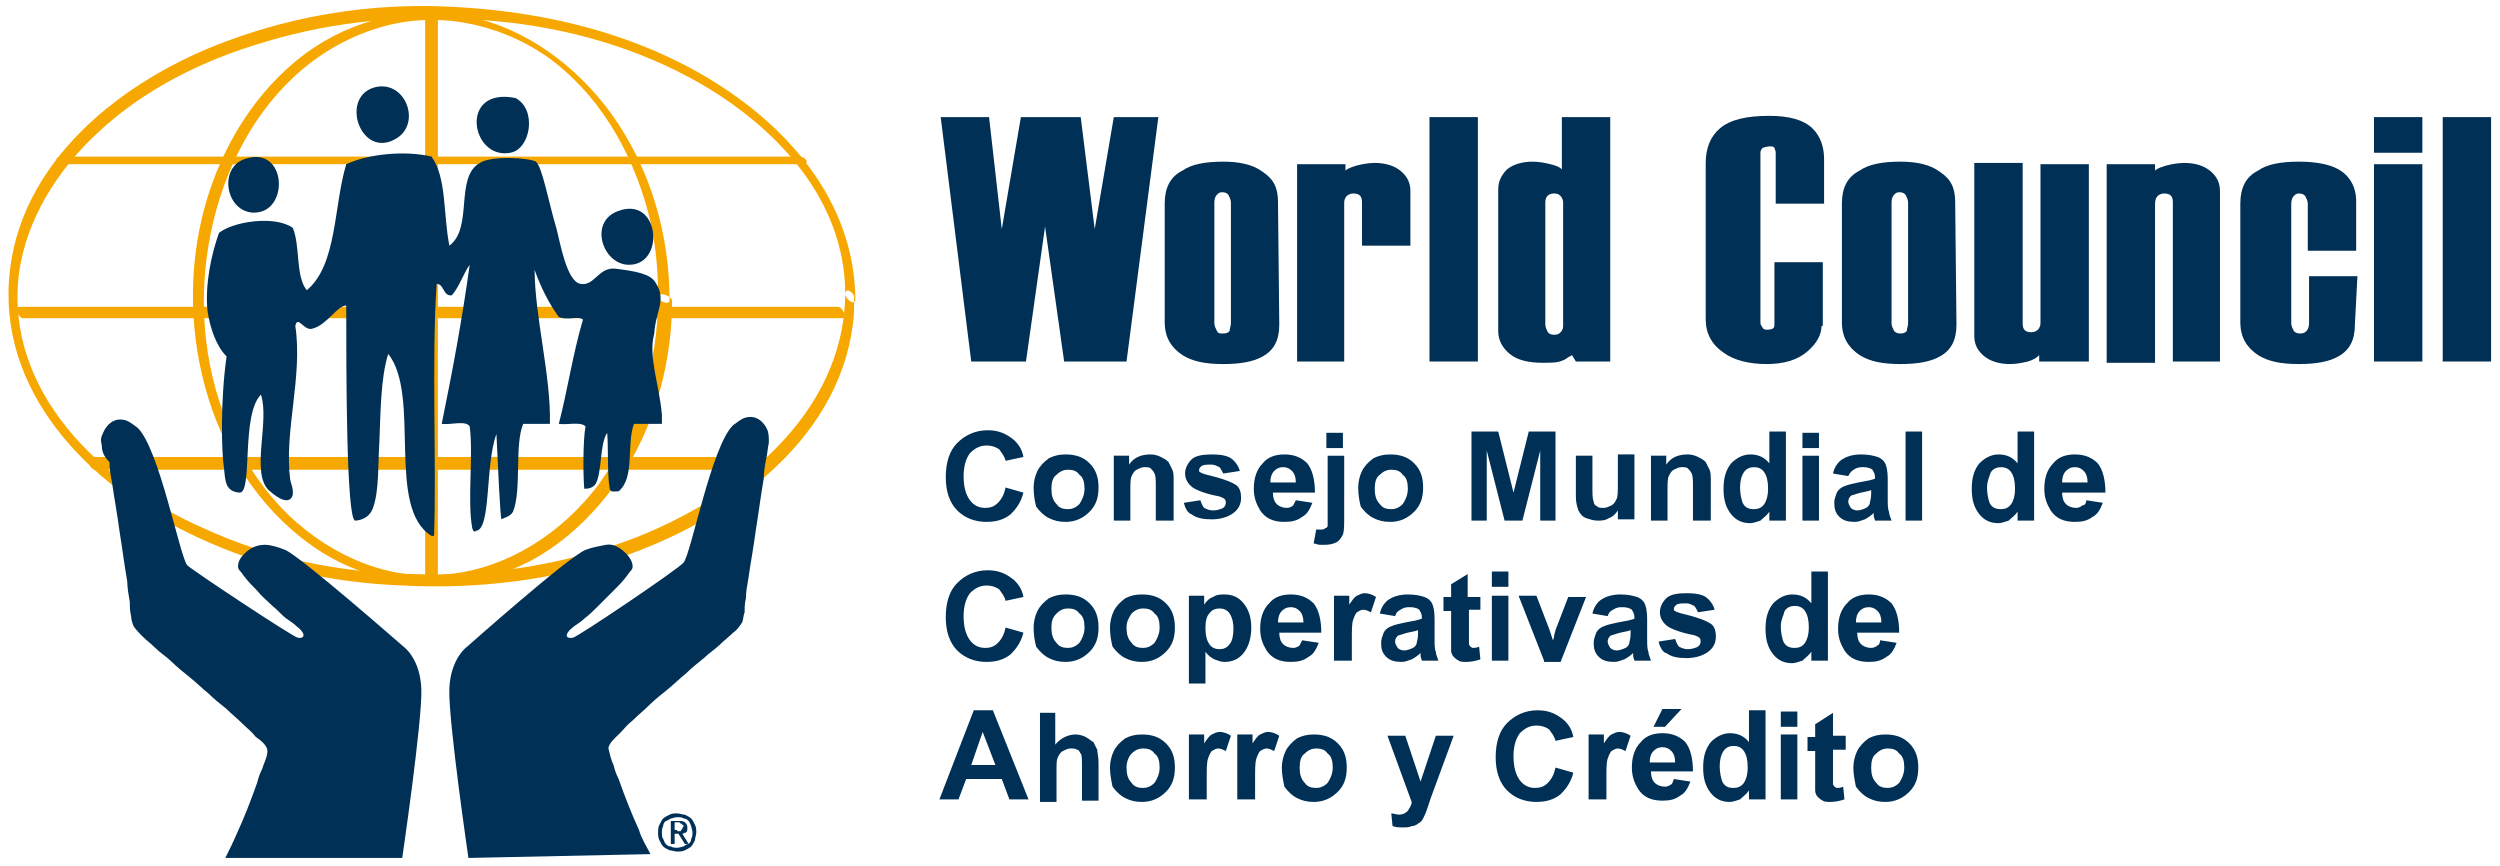
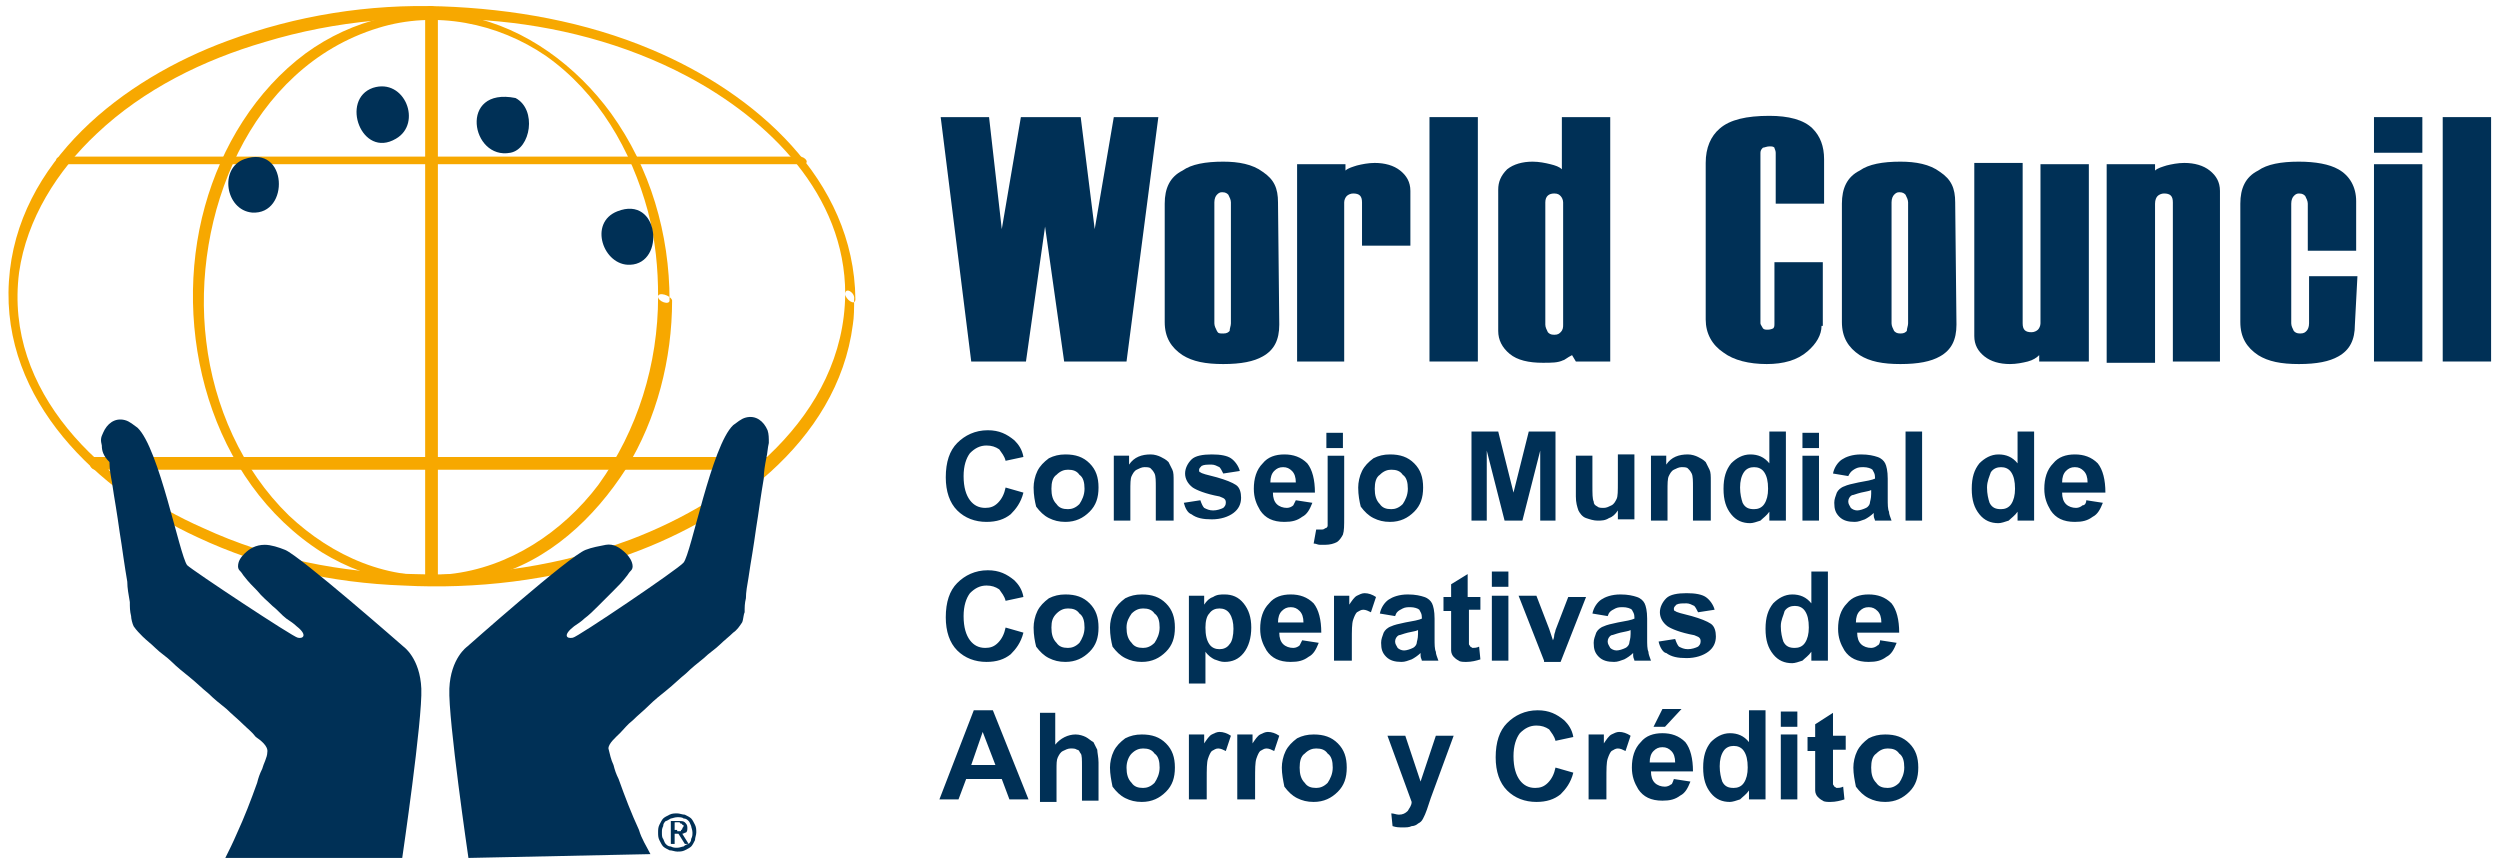
<svg xmlns="http://www.w3.org/2000/svg" version="1.0" id="Capa_1" x="0px" y="0px" viewBox="0 0 196.4 68" style="enable-background:new 0 0 196.4 68;" xml:space="preserve">
  <style type="text/css">
	.st0{fill-rule:evenodd;clip-rule:evenodd;fill:#F7A800;}
	.st1{fill-rule:evenodd;clip-rule:evenodd;fill:#003056;}
</style>
  <path class="st0" d="M66.4,23.1c-0.1,9.6-8.7,16.2-16.9,19.3c-5.4,2-11.2,2.9-17,2.7c-5.7-0.1-11.3-1.2-16.5-3.6  c-8-3.5-15.7-10.7-14.5-20.1c0.6-4.2,3-8,6.1-10.9c3.7-3.5,8.4-5.8,13.2-7.2c5.6-1.7,11.5-2.2,17.4-1.7C43.6,2,49.1,3.4,54,6  C60.4,9.4,66.4,15.3,66.4,23.1c0,0.4,0.8,1,0.8,0.4c-0.1-9.4-7.9-16.2-16-19.6c-5.2-2.2-10.9-3.2-16.5-3.4C29,0.3,23.3,1.2,17.9,3.2  C9.7,6.2,1.3,12.7,0.7,22.1c-0.6,9.4,7,16.5,14.8,20.1c5.1,2.4,10.6,3.6,16.2,3.8c5.7,0.3,11.6-0.4,17-2.2C57,41,65.8,34.8,67,25.5  c0.1-0.6,0.1-1.3,0.1-2C67.2,23,66.4,22.5,66.4,23.1z" />
  <path class="st0" d="M51.7,23.3c0,5.3-1.6,10.5-4.7,14.8c-2.8,3.7-7,6.5-11.7,7c-4.7,0.6-9.2-1.4-12.6-4.6  c-3.7-3.6-5.9-8.6-6.5-13.7c-1.2-9.8,3.4-21.5,13.5-24.6c4.5-1.4,9.4-0.4,13.2,2.2c4.1,2.9,6.7,7.4,8,12.2  C51.5,18.9,51.7,21.1,51.7,23.3c0,0.4,0.9,0.7,0.9,0.3c0-5.2-1.5-10.4-4.6-14.7c-2.7-3.7-6.7-6.7-11.2-7.6S27.7,1.5,24,4.2  c-3.9,2.9-6.6,7.3-7.9,12c-2.7,9.7,0.4,21.6,9.2,27.2c3.9,2.4,8.7,3.2,13.2,1.9c4.6-1.2,8.2-4.6,10.7-8.5c2.4-3.9,3.6-8.6,3.6-13.2  C52.7,23.2,51.7,22.9,51.7,23.3z" />
  <path class="st0" d="M33.4,0.8c0,3.7,0,7.5,0,11.3c0,7,0,14.1,0,21.2c0,4.1,0,8.1,0,12.1l0,0c0,0.5,1,0.7,1,0.1c0-3.7,0-7.5,0-11.3  c0-7,0-14.1,0-21.2c0-4.1,0-8.1,0-12.1l0,0C34.4,0.4,33.4,0.3,33.4,0.8z" />
  <path class="st0" d="M5,12.9c3.1,0,6.2,0,9.4,0c6.8,0,13.6,0,20.4,0c6.7,0,13.3,0,20,0c2.7,0,5.5,0,8.2,0c0.7,0,0.3-0.6-0.2-0.6  c-3.1,0-6.2,0-9.4,0c-6.8,0-13.6,0-20.4,0c-6.7,0-13.3,0-20,0c-2.7,0-5.5,0-8.2,0C4.1,12.4,4.5,12.9,5,12.9z" />
  <path class="st0" d="M7.5,36.9c3.4,0,6.7,0,10,0c7,0,14,0,21,0c6.1,0,12.1,0,18.1,0h3.8c0.6,0,0.4-1-0.1-1c-3.4,0-6.7,0-10,0  c-7,0-14,0-21,0c-6.1,0-12.1,0-18.1,0c-1.2,0-2.6,0-3.8,0C6.8,36,7,36.9,7.5,36.9z" />
-   <path class="st0" d="M1.8,25c2.9,0,5.7,0,8.5,0c6.5,0,13,0,19.5,0c7.1,0,14.2,0,21.3,0c4.6,0,9.2,0,13.8,0h1.3c0.4,0,0-0.9-0.4-0.9  c-2.9,0-5.7,0-8.5,0c-6.5,0-13,0-19.5,0c-7.1,0-14.2,0-21.3,0c-4.6,0-9.2,0-13.8,0H1.5C1,24.1,1.5,25,1.8,25z" />
  <path class="st1" d="M17.7,67.4c0.3-0.6,0.6-1.2,0.9-1.9c0.6-1.3,1.1-2.6,1.6-4c0.1-0.4,0.2-0.7,0.4-1.1c0.1-0.4,0.4-0.9,0.4-1.3  c0.1-0.5-0.6-1-0.9-1.2c-0.3-0.4-0.7-0.7-1-1c-0.4-0.4-0.9-0.8-1.3-1.2c-0.5-0.4-1-0.8-1.4-1.2c-0.5-0.4-1-0.9-1.5-1.3  c-0.5-0.4-1-0.8-1.4-1.2c-0.4-0.4-0.9-0.7-1.3-1.1c-0.3-0.3-0.7-0.6-1-0.9c-0.2-0.2-0.5-0.5-0.7-0.8c-0.1-0.2-0.2-0.6-0.2-0.8  c-0.1-0.4-0.1-0.7-0.1-1.1c-0.1-0.6-0.2-1.1-0.2-1.6c-0.1-0.6-0.2-1.2-0.3-1.9c-0.1-0.7-0.2-1.4-0.3-2c-0.1-0.7-0.2-1.4-0.3-2  s-0.2-1.2-0.3-1.9c-0.1-0.5-0.2-1.1-0.2-1.6C8.1,35.8,8,35.4,8,35c-0.1-0.4-0.1-0.6,0.1-1c0.3-0.7,0.9-1.2,1.7-1  c0.4,0.1,0.7,0.4,1,0.6c1.7,1.6,3.3,10,3.9,10.8c0.4,0.4,8.4,5.7,8.7,5.7c0.4,0.1,0.8-0.2-0.1-0.9c-0.2-0.2-0.5-0.4-0.8-0.6  c-0.4-0.3-0.7-0.7-1.1-1c-0.4-0.4-0.8-0.7-1.2-1.2c-0.3-0.3-0.7-0.7-1-1.1c-0.1-0.1-0.2-0.3-0.3-0.4c-0.1-0.1-0.2-0.2-0.2-0.4  c0-0.4,0.2-0.7,0.5-1c0.4-0.4,0.9-0.7,1.6-0.7c0.5,0,1.1,0.2,1.6,0.4c1.2,0.5,9.3,7.6,9.3,7.6s1.3,0.9,1.4,3.3  c0.1,2.4-1.5,13.3-1.5,13.3L17.7,67.4z" />
  <path class="st1" d="M36.8,67.4c0,0-1.6-10.9-1.5-13.3c0.1-2.4,1.4-3.3,1.4-3.3s8-7.1,9.3-7.6c0.5-0.2,1.1-0.3,1.6-0.4  c0.6-0.1,1.1,0.2,1.6,0.7c0.2,0.2,0.5,0.6,0.5,1c0,0.2-0.1,0.3-0.2,0.4s-0.2,0.3-0.3,0.4c-0.3,0.4-0.6,0.7-1,1.1  c-0.4,0.4-0.7,0.7-1.2,1.2c-0.4,0.4-0.7,0.7-1.1,1c-0.2,0.2-0.5,0.4-0.8,0.6c-0.9,0.7-0.6,1-0.1,0.9c0.3,0,8.3-5.4,8.7-5.9  c0.6-0.7,2.2-9.2,3.9-10.8c0.3-0.2,0.6-0.5,1-0.6c0.8-0.2,1.4,0.3,1.7,1c0.1,0.3,0.1,0.6,0.1,1c-0.1,0.4-0.1,0.8-0.2,1.2  c-0.1,0.5-0.2,1.1-0.2,1.6c-0.1,0.6-0.2,1.2-0.3,1.9c-0.1,0.7-0.2,1.4-0.3,2c-0.1,0.7-0.2,1.4-0.3,2c-0.1,0.6-0.2,1.2-0.3,1.9  c-0.1,0.6-0.2,1.1-0.2,1.6c-0.1,0.4-0.1,0.7-0.1,1.1c-0.1,0.2-0.1,0.6-0.2,0.8c-0.2,0.3-0.4,0.6-0.7,0.8c-0.3,0.3-0.7,0.6-1,0.9  c-0.4,0.4-0.9,0.7-1.3,1.1c-0.5,0.4-1,0.8-1.4,1.2c-0.5,0.4-1,0.9-1.5,1.3s-1,0.8-1.4,1.2c-0.4,0.4-0.9,0.8-1.3,1.2  c-0.4,0.3-0.7,0.7-1,1c-0.3,0.3-0.9,0.8-0.9,1.2c0.1,0.4,0.2,0.9,0.4,1.3c0.1,0.4,0.2,0.7,0.4,1.1c0.5,1.4,1,2.7,1.6,4  c0.2,0.7,0.6,1.3,0.9,1.9L36.8,67.4z" />
-   <path class="st1" d="M52,32.6v0.7h-2.2c-0.6,1.7,0.1,4.2-1.2,5.3h-0.1c-0.3,0-0.5,0.1-0.6-0.2c-0.2-1.1-0.1-3.2-0.2-4.4  c-0.6,0.9-0.4,3.1-0.9,4c-0.2,0.3-0.5,0.4-0.9,0.4c-0.1-1.1-0.1-3.9,0.1-4.9c-0.4-0.4-1.4-0.1-2.1-0.2c0.7-2.7,1.1-5.5,1.9-8.2  c-0.4-0.3-1.2,0.1-1.9-0.2c-0.8-1.1-1.4-2.3-1.9-3.7c0,3.6,1.3,8.4,1.2,12.1l-2.1,0c-0.7,1.7-0.1,5.2-0.8,6.9  c-0.2,0.4-0.8,0.5-0.9,0.6c-0.1,0-0.3-4.6-0.4-6.7c-0.9,2.4-0.4,7.5-1.6,7.6c-0.1,0.1-0.2,0.1-0.3-0.2c-0.4-2.2,0.1-5.7-0.2-8  c-0.3-0.5-1.5-0.1-2.2-0.2c0.9-4.4,1.6-8.2,2.2-12.5c-0.5,0.7-0.8,1.7-1.4,2.4c-0.7,0.1-0.6-0.9-1.2-0.9c-0.4,6.2,0,14-0.2,19.8  h-0.2c-3.6-2.2-0.8-11-3.4-14.3c-0.6,1.9-0.6,4.6-0.7,7c-0.1,1.3,0,3.8-0.5,5.1c-0.3,0.9-1.2,1-1.4,1c-0.7-0.1-0.7-11.8-0.7-16.9  c-0.7,0-1.5,1.5-2.6,1.8c-0.7,0.3-1.2-1.1-1.4-0.2c0.6,4-0.9,8.3-0.4,12.1c0,0.1,0.4,1,0.1,1.4c-0.3,0.4-0.9,0.2-1.8-0.6  c-1.4-1.4,0.1-5.4-0.6-7.5c-1.6,1.6-0.6,7.8-1.7,7.7c-1.1-0.1-1.1-0.9-1.2-1.9c-0.2-1.2-0.3-5.3,0.2-8.8c-0.8-0.8-1.3-2.2-1.5-3.6  c-0.2-2.1,0.3-4.4,0.9-6.1c1.1-0.9,4.4-1.4,5.8-0.4c0.6,1.4,0.2,3.8,1.1,4.9c2.4-2,2.1-6.6,3.1-9.9c1.7-0.8,4.6-1.1,6.7-0.6  c1.2,1.7,0.9,4.4,1.4,7c1.9-1.4,0.4-5.4,2.4-6.5c0.9-0.6,3.9-0.4,4.4-0.1c0.5,0.4,1,3.2,1.6,5.2c0.3,1.1,0.8,4.2,1.9,4.4  c1.1,0.2,1.4-1.3,2.7-1.2c1.6,0.2,2.8,0.4,3.2,1.1c0.9,1.4,0,2.2-0.1,4C50.9,28,51.8,30.2,52,32.6z" />
  <path class="st1" d="M48.5,16.6c3.3-1.3,3.8,4.1,1,4.2C47.4,20.9,46.2,17.5,48.5,16.6z" />
  <path class="st1" d="M40.5,7.7c1.7,0.9,1.2,4-0.4,4.3C37,12.6,36,6.8,40.5,7.7z" />
  <path class="st1" d="M29.3,6.9c2.5-0.8,3.9,2.8,1.8,4C28.4,12.5,26.7,7.8,29.3,6.9z" />
  <path class="st1" d="M19.2,12.5c3.4-1.2,3.6,4.4,0.6,4.2C17.7,16.5,17.2,13.2,19.2,12.5z" />
  <g>
    <path class="st1" d="M51.8,64.8c0.1-0.2,0.2-0.4,0.3-0.5c0.1-0.1,0.3-0.2,0.5-0.3c0.2-0.1,0.4-0.1,0.6-0.1c0.2,0,0.4,0.1,0.6,0.1   c0.2,0.1,0.4,0.2,0.5,0.3c0.1,0.1,0.2,0.3,0.3,0.5c0.1,0.2,0.1,0.4,0.1,0.6s-0.1,0.4-0.1,0.6c-0.1,0.2-0.2,0.4-0.3,0.5   s-0.3,0.2-0.5,0.3c-0.2,0.1-0.4,0.1-0.6,0.1c-0.2,0-0.4-0.1-0.6-0.1c-0.2-0.1-0.4-0.2-0.5-0.3s-0.2-0.3-0.3-0.5   c-0.1-0.2-0.1-0.4-0.1-0.6C51.7,65.2,51.7,65,51.8,64.8L51.8,64.8L51.8,64.8z M52.1,65.9c0.1,0.2,0.1,0.3,0.2,0.4   c0.1,0.1,0.2,0.2,0.4,0.2c0.2,0.1,0.3,0.1,0.5,0.1c0.2,0,0.4-0.1,0.5-0.1c0.1-0.1,0.3-0.2,0.4-0.2c0.1-0.1,0.2-0.2,0.2-0.4   c0.1-0.2,0.1-0.3,0.1-0.5c0-0.2-0.1-0.4-0.1-0.5c-0.1-0.2-0.1-0.3-0.2-0.4s-0.2-0.2-0.4-0.2c-0.1-0.1-0.3-0.1-0.5-0.1   c-0.2,0-0.4,0.1-0.5,0.1c-0.2,0.1-0.3,0.2-0.4,0.2c-0.1,0.1-0.2,0.2-0.2,0.4c-0.1,0.2-0.1,0.3-0.1,0.5C52,65.6,52,65.8,52.1,65.9   L52.1,65.9L52.1,65.9z M53.4,64.5h-0.7v1.8H53v-0.8l0.3,0l0.5,0.8h0.3l-0.5-0.8c0.1,0,0.2-0.1,0.3-0.1C54,65.3,54,65.2,54,65   c0-0.2-0.1-0.3-0.2-0.4S53.5,64.5,53.4,64.5L53.4,64.5z M53.2,65.3c0.1,0,0.1,0,0.2,0c0.1,0,0.1,0,0.1-0.1c0.1,0,0.1-0.1,0.1-0.1   c0-0.1,0.1-0.1,0.1-0.2c0-0.1,0-0.1-0.1-0.1c0-0.1-0.1-0.1-0.1-0.1c-0.1,0-0.1-0.1-0.1-0.1c-0.1,0-0.1,0-0.1,0H53v0.6H53.2z" />
  </g>
  <g>
    <polygon class="st1" points="91,9.2 88.5,28.4 83.6,28.4 82.1,17.8 80.6,28.4 76.3,28.4 73.9,9.2 77.7,9.2 78.7,18 80.2,9.2    84.9,9.2 86,18 87.5,9.2  " />
    <path class="st1" d="M100.5,25.5c0,1.2-0.4,2-1.3,2.5c-0.7,0.4-1.7,0.6-3.1,0.6s-2.4-0.2-3.2-0.7c-0.9-0.6-1.4-1.4-1.4-2.6V16   c0-1.2,0.4-2.1,1.4-2.6c0.7-0.5,1.8-0.7,3.2-0.7c1.2,0,2.3,0.2,3.1,0.8c0.9,0.6,1.2,1.3,1.2,2.4L100.5,25.5L100.5,25.5L100.5,25.5z    M96.7,25.4v-9.5c0-0.2-0.1-0.4-0.2-0.6c-0.1-0.1-0.2-0.2-0.5-0.2c-0.2,0-0.3,0.1-0.4,0.2c-0.1,0.1-0.2,0.3-0.2,0.6v9.5   c0,0.2,0.1,0.4,0.2,0.6s0.2,0.2,0.5,0.2s0.4-0.1,0.5-0.2C96.6,25.8,96.7,25.6,96.7,25.4z" />
    <path class="st1" d="M110.8,19.3H107v-3.4c0-0.5-0.2-0.7-0.7-0.7c-0.2,0-0.4,0.1-0.5,0.2s-0.2,0.3-0.2,0.5v12.5h-3.7V12.9h3.8v0.5   c0.2-0.2,0.6-0.3,0.9-0.4c0.4-0.1,0.9-0.2,1.4-0.2c0.8,0,1.5,0.2,2,0.6c0.5,0.4,0.8,0.9,0.8,1.6L110.8,19.3L110.8,19.3z" />
    <rect x="112.3" y="9.2" class="st1" width="3.8" height="19.2" />
    <path class="st1" d="M126.7,28.4h-2.9l-0.3-0.5c-0.4,0.2-0.6,0.4-0.7,0.4c-0.4,0.2-0.9,0.2-1.6,0.2c-1.1,0-2-0.2-2.6-0.7   c-0.6-0.5-0.9-1.1-0.9-1.8V14.9c0-0.6,0.2-1.1,0.7-1.6c0.5-0.4,1.2-0.6,2-0.6c0.5,0,1,0.1,1.4,0.2c0.4,0.1,0.7,0.2,0.9,0.4V9.2h3.8   v19.2H126.7L126.7,28.4z M122.8,25.5v-9.6c0-0.2-0.1-0.4-0.2-0.5s-0.2-0.2-0.5-0.2c-0.4,0-0.7,0.2-0.7,0.7v9.6   c0,0.2,0.1,0.4,0.2,0.6c0.1,0.1,0.2,0.2,0.5,0.2s0.4-0.1,0.5-0.2C122.8,25.9,122.8,25.7,122.8,25.5z" />
    <path class="st1" d="M143.1,25.6c0,0.7-0.4,1.4-1.1,2c-0.8,0.7-1.9,1-3.2,1c-1.4,0-2.6-0.3-3.4-0.9c-0.9-0.6-1.4-1.5-1.4-2.6V12.8   c0-1.2,0.4-2.1,1.1-2.7c0.8-0.7,2.1-1,3.9-1c1.5,0,2.7,0.3,3.4,1c0.6,0.6,0.9,1.4,0.9,2.4v3.5h-3.8V12c0-0.2-0.1-0.3-0.1-0.4   c-0.1-0.1-0.2-0.1-0.4-0.1c-0.2,0-0.4,0.1-0.5,0.1c-0.1,0.1-0.2,0.2-0.2,0.4v13.4c0,0.1,0.1,0.2,0.2,0.4c0.1,0.1,0.2,0.1,0.4,0.1   c0.2,0,0.4-0.1,0.4-0.1c0.1-0.1,0.1-0.2,0.1-0.4v-4.8h3.8V25.6z" />
    <path class="st1" d="M153.7,25.5c0,1.2-0.4,2-1.3,2.5c-0.7,0.4-1.7,0.6-3.1,0.6c-1.4,0-2.4-0.2-3.2-0.7c-0.9-0.6-1.4-1.4-1.4-2.6   V16c0-1.2,0.4-2.1,1.4-2.6c0.7-0.5,1.8-0.7,3.2-0.7c1.2,0,2.3,0.2,3.1,0.8c0.9,0.6,1.2,1.3,1.2,2.4L153.7,25.5L153.7,25.5   L153.7,25.5z M149.9,25.4v-9.5c0-0.2-0.1-0.4-0.2-0.6c-0.1-0.1-0.2-0.2-0.5-0.2c-0.2,0-0.3,0.1-0.4,0.2c-0.1,0.1-0.2,0.3-0.2,0.6   v9.5c0,0.2,0.1,0.4,0.2,0.6c0.1,0.1,0.2,0.2,0.5,0.2s0.4-0.1,0.5-0.2C149.8,25.8,149.9,25.6,149.9,25.4z" />
    <path class="st1" d="M164,28.4h-3.8v-0.5c-0.2,0.2-0.5,0.4-0.9,0.5c-0.4,0.1-0.9,0.2-1.4,0.2c-0.8,0-1.5-0.2-2-0.6   c-0.5-0.4-0.8-0.9-0.8-1.6l0-13.6h3.8v12.6c0,0.5,0.2,0.7,0.7,0.7c0.2,0,0.4-0.1,0.5-0.2c0.1-0.1,0.2-0.3,0.2-0.5V12.9h3.8V28.4z" />
    <path class="st1" d="M174.5,28.4h-3.8V15.9c0-0.5-0.2-0.7-0.7-0.7c-0.2,0-0.4,0.1-0.5,0.2c-0.1,0.1-0.2,0.3-0.2,0.6v12.5h-3.8V12.9   h3.8v0.5c0.2-0.2,0.6-0.3,0.9-0.4c0.4-0.1,0.9-0.2,1.4-0.2c0.8,0,1.5,0.2,2,0.6c0.5,0.4,0.8,0.9,0.8,1.6V28.4z" />
    <path class="st1" d="M185,25.5c0,1.2-0.4,2-1.3,2.5c-0.7,0.4-1.7,0.6-3.1,0.6c-1.4,0-2.4-0.2-3.2-0.7c-0.9-0.6-1.4-1.4-1.4-2.6V16   c0-1.2,0.4-2.1,1.4-2.6c0.7-0.5,1.8-0.7,3.2-0.7c1.3,0,2.4,0.2,3.1,0.6c0.9,0.5,1.4,1.4,1.4,2.5v3.9h-3.8V16c0-0.2-0.1-0.4-0.2-0.6   c-0.1-0.1-0.2-0.2-0.5-0.2c-0.2,0-0.3,0.1-0.4,0.2c-0.1,0.1-0.2,0.3-0.2,0.6v9.4c0,0.2,0.1,0.4,0.2,0.6c0.1,0.1,0.2,0.2,0.5,0.2   s0.4-0.1,0.5-0.2c0.1-0.1,0.2-0.3,0.2-0.6v-3.7h3.8L185,25.5L185,25.5z" />
    <path class="st1" d="M190.3,12h-3.8V9.2h3.8V12L190.3,12z M190.3,28.4h-3.8V12.9h3.8V28.4z" />
    <rect x="191.9" y="9.2" class="st1" width="3.8" height="19.2" />
  </g>
  <g>
    <path class="st1" d="M79,38.3l1.4,0.4c-0.2,0.8-0.6,1.3-1,1.7c-0.5,0.4-1.1,0.6-1.9,0.6c-0.9,0-1.7-0.3-2.3-0.9   c-0.6-0.6-0.9-1.5-0.9-2.6c0-1.2,0.3-2.1,0.9-2.7c0.6-0.6,1.4-1,2.4-1c0.9,0,1.5,0.3,2.1,0.8c0.3,0.3,0.6,0.7,0.7,1.3l-1.4,0.3   c-0.1-0.4-0.3-0.6-0.5-0.9c-0.3-0.2-0.6-0.3-1-0.3c-0.5,0-0.9,0.2-1.3,0.6c-0.3,0.4-0.5,1-0.5,1.8c0,0.9,0.2,1.5,0.5,1.9   c0.3,0.4,0.7,0.6,1.2,0.6c0.4,0,0.7-0.1,1-0.4C78.7,39.2,78.9,38.8,79,38.3L79,38.3z M81.2,38.3c0-0.4,0.1-0.9,0.3-1.3   c0.2-0.4,0.5-0.7,0.9-1c0.4-0.2,0.8-0.3,1.3-0.3c0.8,0,1.4,0.2,1.9,0.7c0.5,0.5,0.7,1.1,0.7,1.9c0,0.8-0.2,1.4-0.7,1.9   c-0.5,0.5-1.1,0.8-1.9,0.8c-0.5,0-0.9-0.1-1.3-0.3c-0.4-0.2-0.7-0.5-1-0.9C81.3,39.4,81.2,38.9,81.2,38.3L81.2,38.3z M82.6,38.4   c0,0.5,0.1,0.9,0.4,1.2c0.2,0.3,0.5,0.4,0.9,0.4c0.3,0,0.6-0.1,0.9-0.4c0.2-0.3,0.4-0.7,0.4-1.2c0-0.5-0.1-0.9-0.4-1.1   c-0.2-0.3-0.5-0.4-0.9-0.4c-0.3,0-0.6,0.1-0.9,0.4C82.7,37.5,82.6,37.9,82.6,38.4L82.6,38.4z M92.1,40.9h-1.3v-2.6   c0-0.5,0-0.9-0.1-1.1c-0.1-0.2-0.2-0.3-0.3-0.4c-0.1-0.1-0.3-0.1-0.5-0.1c-0.2,0-0.4,0.1-0.6,0.2c-0.2,0.1-0.3,0.3-0.4,0.5   c-0.1,0.2-0.1,0.6-0.1,1.2v2.3h-1.3v-5.1h1.2v0.7c0.4-0.6,1-0.8,1.7-0.8c0.3,0,0.6,0.1,0.8,0.2c0.2,0.1,0.4,0.2,0.6,0.4   c0.1,0.2,0.2,0.4,0.3,0.6c0.1,0.2,0.1,0.5,0.1,0.9V40.9L92.1,40.9z M93,39.5l1.3-0.2c0.1,0.3,0.2,0.5,0.3,0.6   c0.2,0.1,0.4,0.2,0.7,0.2c0.3,0,0.6-0.1,0.8-0.2c0.1-0.1,0.2-0.2,0.2-0.4c0-0.1,0-0.2-0.1-0.3c-0.1-0.1-0.2-0.1-0.4-0.2   c-1.1-0.2-1.8-0.5-2.1-0.7c-0.4-0.3-0.6-0.7-0.6-1.1c0-0.4,0.2-0.8,0.5-1.1c0.3-0.3,0.9-0.4,1.6-0.4c0.7,0,1.2,0.1,1.5,0.3   c0.3,0.2,0.6,0.6,0.7,1l-1.3,0.2c-0.1-0.2-0.2-0.4-0.3-0.5c-0.2-0.1-0.4-0.2-0.6-0.2c-0.4,0-0.6,0-0.8,0.1   c-0.1,0.1-0.2,0.2-0.2,0.3c0,0.1,0,0.2,0.1,0.2c0.1,0.1,0.5,0.2,1.3,0.4c0.7,0.2,1.2,0.4,1.5,0.6c0.3,0.2,0.4,0.6,0.4,1   c0,0.5-0.2,0.9-0.6,1.2c-0.4,0.3-1,0.5-1.7,0.5c-0.7,0-1.2-0.1-1.6-0.4C93.3,40.3,93.1,39.9,93,39.5L93,39.5z M101.8,39.3l1.3,0.2   c-0.2,0.5-0.4,0.9-0.8,1.1c-0.4,0.3-0.8,0.4-1.4,0.4c-0.9,0-1.5-0.3-1.9-0.9c-0.3-0.5-0.5-1-0.5-1.7c0-0.8,0.2-1.5,0.7-2   c0.4-0.5,1-0.7,1.7-0.7c0.7,0,1.3,0.2,1.8,0.7c0.4,0.5,0.6,1.3,0.6,2.3h-3.3c0,0.4,0.1,0.7,0.3,0.9c0.2,0.2,0.5,0.3,0.8,0.3   c0.2,0,0.4-0.1,0.5-0.2C101.6,39.7,101.7,39.5,101.8,39.3L101.8,39.3z M101.8,37.9c0-0.4-0.1-0.7-0.3-0.9c-0.2-0.2-0.4-0.3-0.7-0.3   c-0.3,0-0.5,0.1-0.7,0.3c-0.2,0.2-0.3,0.5-0.3,0.9H101.8L101.8,37.9z M104.2,35.2v-1.2h1.3v1.2H104.2L104.2,35.2z M105.6,35.8h-1.3   v4.8c0,0.4,0,0.7,0,0.7c0,0.1-0.1,0.2-0.2,0.2c-0.1,0.1-0.2,0.1-0.3,0.1c0,0-0.1,0-0.2,0c-0.1,0-0.1,0-0.2,0l-0.2,1.1   c0.2,0,0.3,0.1,0.5,0.1c0.2,0,0.3,0,0.4,0c0.4,0,0.7-0.1,0.9-0.2c0.2-0.1,0.4-0.4,0.5-0.6c0.1-0.3,0.1-0.7,0.1-1.4V35.8L105.6,35.8   z M106.7,38.3c0-0.4,0.1-0.9,0.3-1.3c0.2-0.4,0.5-0.7,0.9-1c0.4-0.2,0.8-0.3,1.3-0.3c0.8,0,1.4,0.2,1.9,0.7   c0.5,0.5,0.7,1.1,0.7,1.9c0,0.8-0.2,1.4-0.7,1.9c-0.5,0.5-1.1,0.8-1.9,0.8c-0.5,0-0.9-0.1-1.3-0.3c-0.4-0.2-0.7-0.5-1-0.9   C106.8,39.4,106.7,38.9,106.7,38.3L106.7,38.3z M108,38.4c0,0.5,0.1,0.9,0.4,1.2c0.2,0.3,0.5,0.4,0.9,0.4c0.3,0,0.6-0.1,0.9-0.4   c0.2-0.3,0.4-0.7,0.4-1.2c0-0.5-0.1-0.9-0.4-1.1c-0.2-0.3-0.5-0.4-0.9-0.4c-0.3,0-0.6,0.1-0.9,0.4C108.1,37.5,108,37.9,108,38.4   L108,38.4z M115.6,40.9v-7h2.1l1.2,4.8l1.2-4.8h2.1v7H121l0-5.5l-1.4,5.5h-1.4l-1.4-5.5l0,5.5H115.6L115.6,40.9z M127.1,40.9v-0.8   c-0.2,0.3-0.4,0.5-0.7,0.6c-0.3,0.2-0.6,0.2-0.9,0.2c-0.3,0-0.6-0.1-0.9-0.2c-0.3-0.1-0.5-0.4-0.6-0.6c-0.1-0.3-0.2-0.6-0.2-1.1   v-3.2h1.3v2.3c0,0.7,0,1.1,0.1,1.3c0,0.2,0.1,0.3,0.3,0.4c0.1,0.1,0.3,0.1,0.5,0.1c0.2,0,0.4-0.1,0.6-0.2c0.2-0.1,0.3-0.3,0.4-0.5   c0.1-0.2,0.1-0.6,0.1-1.4v-2.1h1.3v5.1H127.1L127.1,40.9z M134.3,40.9h-1.3v-2.6c0-0.5,0-0.9-0.1-1.1c-0.1-0.2-0.2-0.3-0.3-0.4   c-0.1-0.1-0.3-0.1-0.5-0.1c-0.2,0-0.4,0.1-0.6,0.2c-0.2,0.1-0.3,0.3-0.4,0.5c-0.1,0.2-0.1,0.6-0.1,1.2v2.3h-1.3v-5.1h1.2v0.7   c0.4-0.6,1-0.8,1.7-0.8c0.3,0,0.6,0.1,0.8,0.2c0.2,0.1,0.4,0.2,0.6,0.4c0.1,0.2,0.2,0.4,0.3,0.6c0.1,0.2,0.1,0.5,0.1,0.9V40.9   L134.3,40.9z M140.2,40.9H139v-0.7c-0.2,0.3-0.5,0.5-0.7,0.7c-0.3,0.1-0.6,0.2-0.8,0.2c-0.6,0-1.1-0.2-1.5-0.7   c-0.4-0.5-0.6-1.1-0.6-2c0-0.9,0.2-1.5,0.6-2c0.4-0.4,0.9-0.7,1.5-0.7c0.6,0,1.1,0.2,1.5,0.7v-2.5h1.3V40.9L140.2,40.9z    M136.7,38.3c0,0.5,0.1,0.9,0.2,1.2c0.2,0.4,0.5,0.5,0.9,0.5c0.3,0,0.6-0.1,0.8-0.4c0.2-0.3,0.3-0.7,0.3-1.2c0-0.6-0.1-1-0.3-1.3   c-0.2-0.3-0.5-0.4-0.8-0.4c-0.3,0-0.6,0.1-0.8,0.4C136.8,37.4,136.7,37.8,136.7,38.3L136.7,38.3z M141.6,35.2v-1.2h1.3v1.2H141.6   L141.6,35.2z M141.6,40.9v-5.1h1.3v5.1H141.6L141.6,40.9z M145.2,37.4l-1.2-0.2c0.1-0.5,0.4-0.9,0.7-1.1c0.3-0.2,0.8-0.4,1.5-0.4   c0.6,0,1,0.1,1.3,0.2c0.3,0.1,0.5,0.3,0.6,0.5c0.1,0.2,0.2,0.6,0.2,1.2l0,1.6c0,0.4,0,0.8,0.1,1c0,0.2,0.1,0.4,0.2,0.7h-1.3   c0-0.1-0.1-0.2-0.1-0.4c0-0.1,0-0.1,0-0.2c-0.2,0.2-0.5,0.4-0.7,0.5c-0.3,0.1-0.5,0.2-0.8,0.2c-0.5,0-0.9-0.1-1.2-0.4   c-0.3-0.3-0.4-0.6-0.4-1.1c0-0.3,0.1-0.5,0.2-0.8c0.1-0.2,0.3-0.4,0.6-0.5c0.2-0.1,0.6-0.2,1.1-0.3c0.6-0.1,1.1-0.2,1.3-0.3v-0.1   c0-0.3-0.1-0.4-0.2-0.6c-0.1-0.1-0.4-0.2-0.7-0.2c-0.2,0-0.4,0-0.6,0.1C145.4,37,145.3,37.2,145.2,37.4L145.2,37.4z M147,38.5   c-0.2,0.1-0.4,0.1-0.8,0.2c-0.4,0.1-0.6,0.2-0.7,0.2c-0.2,0.1-0.3,0.3-0.3,0.5c0,0.2,0.1,0.3,0.2,0.5c0.1,0.1,0.3,0.2,0.5,0.2   c0.2,0,0.5-0.1,0.7-0.2c0.2-0.1,0.3-0.3,0.3-0.4c0-0.1,0.1-0.3,0.1-0.7V38.5L147,38.5z M149.7,40.9v-7h1.3v7H149.7L149.7,40.9z    M159.7,40.9h-1.2v-0.7c-0.2,0.3-0.5,0.5-0.7,0.7c-0.3,0.1-0.6,0.2-0.8,0.2c-0.6,0-1.1-0.2-1.5-0.7c-0.4-0.5-0.6-1.1-0.6-2   c0-0.9,0.2-1.5,0.6-2c0.4-0.4,0.9-0.7,1.5-0.7c0.6,0,1.1,0.2,1.5,0.7v-2.5h1.3V40.9L159.7,40.9z M156.1,38.3c0,0.5,0.1,0.9,0.2,1.2   c0.2,0.4,0.5,0.5,0.9,0.5c0.3,0,0.6-0.1,0.8-0.4c0.2-0.3,0.3-0.7,0.3-1.2c0-0.6-0.1-1-0.3-1.3c-0.2-0.3-0.5-0.4-0.8-0.4   c-0.3,0-0.6,0.1-0.8,0.4C156.3,37.4,156.1,37.8,156.1,38.3L156.1,38.3z M163.9,39.3l1.3,0.2c-0.2,0.5-0.4,0.9-0.8,1.1   c-0.4,0.3-0.8,0.4-1.4,0.4c-0.9,0-1.5-0.3-1.9-0.9c-0.3-0.5-0.5-1-0.5-1.7c0-0.8,0.2-1.5,0.7-2c0.4-0.5,1-0.7,1.7-0.7   c0.7,0,1.3,0.2,1.8,0.7c0.4,0.5,0.6,1.3,0.6,2.3H162c0,0.4,0.1,0.7,0.3,0.9c0.2,0.2,0.5,0.3,0.8,0.3c0.2,0,0.4-0.1,0.5-0.2   C163.8,39.7,163.9,39.5,163.9,39.3L163.9,39.3z M164,37.9c0-0.4-0.1-0.7-0.3-0.9c-0.2-0.2-0.4-0.3-0.7-0.3c-0.3,0-0.5,0.1-0.7,0.3   c-0.2,0.2-0.3,0.5-0.3,0.9H164L164,37.9z M79,49.3l1.4,0.4c-0.2,0.8-0.6,1.3-1,1.7c-0.5,0.4-1.1,0.6-1.9,0.6   c-0.9,0-1.7-0.3-2.3-0.9c-0.6-0.6-0.9-1.5-0.9-2.6c0-1.2,0.3-2.1,0.9-2.7c0.6-0.6,1.4-1,2.4-1c0.9,0,1.5,0.3,2.1,0.8   c0.3,0.3,0.6,0.7,0.7,1.3l-1.4,0.3c-0.1-0.4-0.3-0.6-0.5-0.9c-0.3-0.2-0.6-0.3-1-0.3c-0.5,0-0.9,0.2-1.3,0.6   c-0.3,0.4-0.5,1-0.5,1.8c0,0.9,0.2,1.5,0.5,1.9c0.3,0.4,0.7,0.6,1.2,0.6c0.4,0,0.7-0.1,1-0.4C78.7,50.2,78.9,49.8,79,49.3L79,49.3z    M81.2,49.3c0-0.4,0.1-0.9,0.3-1.3c0.2-0.4,0.5-0.7,0.9-1c0.4-0.2,0.8-0.3,1.3-0.3c0.8,0,1.4,0.2,1.9,0.7c0.5,0.5,0.7,1.1,0.7,1.9   c0,0.8-0.2,1.4-0.7,1.9c-0.5,0.5-1.1,0.8-1.9,0.8c-0.5,0-0.9-0.1-1.3-0.3c-0.4-0.2-0.7-0.5-1-0.9C81.3,50.4,81.2,49.9,81.2,49.3   L81.2,49.3z M82.6,49.3c0,0.5,0.1,0.9,0.4,1.2c0.2,0.3,0.5,0.4,0.9,0.4c0.3,0,0.6-0.1,0.9-0.4c0.2-0.3,0.4-0.7,0.4-1.2   c0-0.5-0.1-0.9-0.4-1.1c-0.2-0.3-0.5-0.4-0.9-0.4c-0.3,0-0.6,0.1-0.9,0.4C82.7,48.5,82.6,48.8,82.6,49.3L82.6,49.3z M87.2,49.3   c0-0.4,0.1-0.9,0.3-1.3c0.2-0.4,0.5-0.7,0.9-1c0.4-0.2,0.8-0.3,1.3-0.3c0.8,0,1.4,0.2,1.9,0.7c0.5,0.5,0.7,1.1,0.7,1.9   c0,0.8-0.2,1.4-0.7,1.9c-0.5,0.5-1.1,0.8-1.9,0.8c-0.5,0-0.9-0.1-1.3-0.3c-0.4-0.2-0.7-0.5-1-0.9C87.3,50.4,87.2,49.9,87.2,49.3   L87.2,49.3z M88.5,49.3c0,0.5,0.1,0.9,0.4,1.2c0.2,0.3,0.5,0.4,0.9,0.4c0.3,0,0.6-0.1,0.9-0.4c0.2-0.3,0.4-0.7,0.4-1.2   c0-0.5-0.1-0.9-0.4-1.1c-0.2-0.3-0.5-0.4-0.9-0.4c-0.3,0-0.6,0.1-0.9,0.4C88.7,48.5,88.5,48.8,88.5,49.3L88.5,49.3z M93.4,46.8h1.2   v0.7c0.2-0.3,0.4-0.5,0.7-0.6c0.3-0.2,0.6-0.2,0.9-0.2c0.6,0,1.1,0.2,1.5,0.7c0.4,0.5,0.6,1.1,0.6,1.9c0,0.8-0.2,1.5-0.6,2   c-0.4,0.5-0.9,0.7-1.5,0.7c-0.3,0-0.5-0.1-0.8-0.2c-0.2-0.1-0.5-0.3-0.7-0.6v2.5h-1.3V46.8L93.4,46.8z M94.7,49.3   c0,0.6,0.1,1,0.3,1.3c0.2,0.3,0.5,0.4,0.8,0.4c0.3,0,0.6-0.1,0.8-0.4c0.2-0.2,0.3-0.7,0.3-1.2c0-0.5-0.1-0.9-0.3-1.2   c-0.2-0.3-0.5-0.4-0.8-0.4c-0.3,0-0.6,0.1-0.8,0.4C94.8,48.4,94.7,48.8,94.7,49.3L94.7,49.3z M102.3,50.3l1.3,0.2   c-0.2,0.5-0.4,0.9-0.8,1.1c-0.4,0.3-0.8,0.4-1.4,0.4c-0.9,0-1.5-0.3-1.9-0.9c-0.3-0.5-0.5-1-0.5-1.7c0-0.8,0.2-1.5,0.7-2   c0.4-0.5,1-0.7,1.7-0.7c0.7,0,1.3,0.2,1.8,0.7c0.4,0.5,0.6,1.3,0.6,2.3h-3.3c0,0.4,0.1,0.7,0.3,0.9c0.2,0.2,0.5,0.3,0.8,0.3   c0.2,0,0.4-0.1,0.5-0.2C102.1,50.7,102.2,50.5,102.3,50.3L102.3,50.3z M102.4,48.9c0-0.4-0.1-0.7-0.3-0.9c-0.2-0.2-0.4-0.3-0.7-0.3   c-0.3,0-0.5,0.1-0.7,0.3c-0.2,0.2-0.3,0.5-0.3,0.9H102.4L102.4,48.9z M106.1,51.9h-1.3v-5.1h1.2v0.7c0.2-0.3,0.4-0.6,0.6-0.7   c0.2-0.1,0.4-0.2,0.6-0.2c0.3,0,0.6,0.1,0.9,0.3l-0.4,1.2c-0.2-0.1-0.4-0.2-0.6-0.2c-0.2,0-0.3,0.1-0.5,0.2   c-0.1,0.1-0.2,0.3-0.3,0.6c-0.1,0.3-0.1,0.8-0.1,1.7V51.9L106.1,51.9z M109.6,48.4l-1.2-0.2c0.1-0.5,0.4-0.9,0.7-1.1   c0.3-0.2,0.8-0.4,1.5-0.4c0.6,0,1,0.1,1.3,0.2c0.3,0.1,0.5,0.3,0.6,0.5c0.1,0.2,0.2,0.6,0.2,1.2l0,1.6c0,0.4,0,0.8,0.1,1   c0,0.2,0.1,0.4,0.2,0.7h-1.3c0-0.1-0.1-0.2-0.1-0.4c0-0.1,0-0.1,0-0.2c-0.2,0.2-0.5,0.4-0.7,0.5c-0.3,0.1-0.5,0.2-0.8,0.2   c-0.5,0-0.9-0.1-1.2-0.4c-0.3-0.3-0.4-0.6-0.4-1.1c0-0.3,0.1-0.5,0.2-0.8c0.1-0.2,0.3-0.4,0.6-0.5c0.2-0.1,0.6-0.2,1.1-0.3   c0.6-0.1,1.1-0.2,1.3-0.3v-0.1c0-0.3-0.1-0.4-0.2-0.6c-0.1-0.1-0.4-0.2-0.7-0.2c-0.2,0-0.4,0-0.6,0.1   C109.8,48,109.7,48.1,109.6,48.4L109.6,48.4z M111.4,49.5c-0.2,0.1-0.4,0.1-0.8,0.2c-0.4,0.1-0.6,0.2-0.7,0.2   c-0.2,0.1-0.3,0.3-0.3,0.5c0,0.2,0.1,0.3,0.2,0.5c0.1,0.1,0.3,0.2,0.5,0.2c0.2,0,0.5-0.1,0.7-0.2c0.2-0.1,0.3-0.3,0.3-0.4   c0-0.1,0.1-0.3,0.1-0.7V49.5L111.4,49.5z M116.3,46.8v1.1h-0.9v2c0,0.4,0,0.7,0,0.7c0,0.1,0.1,0.1,0.1,0.2c0.1,0,0.1,0.1,0.2,0.1   c0.1,0,0.3,0,0.5-0.1l0.1,1c-0.3,0.1-0.7,0.2-1.1,0.2c-0.2,0-0.5,0-0.6-0.1c-0.2-0.1-0.3-0.2-0.4-0.3c-0.1-0.1-0.2-0.3-0.2-0.5   c0-0.2,0-0.5,0-0.9v-2.2h-0.6v-1.1h0.6v-1l1.3-0.8v1.8H116.3L116.3,46.8z M117.2,46.1v-1.2h1.3v1.2H117.2L117.2,46.1z M117.2,51.9   v-5.1h1.3v5.1H117.2L117.2,51.9z M121.3,51.9l-2-5.1h1.4l1,2.6l0.3,0.9c0.1-0.2,0.1-0.4,0.1-0.4c0-0.1,0.1-0.3,0.1-0.4l1-2.6h1.4   l-2,5.1H121.3L121.3,51.9z M126.3,48.4l-1.2-0.2c0.1-0.5,0.4-0.9,0.7-1.1c0.3-0.2,0.8-0.4,1.5-0.4c0.6,0,1,0.1,1.3,0.2   c0.3,0.1,0.5,0.3,0.6,0.5c0.1,0.2,0.2,0.6,0.2,1.2l0,1.6c0,0.4,0,0.8,0.1,1c0,0.2,0.1,0.4,0.2,0.7h-1.3c0-0.1-0.1-0.2-0.1-0.4   c0-0.1,0-0.1,0-0.2c-0.2,0.2-0.5,0.4-0.7,0.5c-0.3,0.1-0.5,0.2-0.8,0.2c-0.5,0-0.9-0.1-1.2-0.4c-0.3-0.3-0.4-0.6-0.4-1.1   c0-0.3,0.1-0.5,0.2-0.8c0.1-0.2,0.3-0.4,0.6-0.5c0.2-0.1,0.6-0.2,1.1-0.3c0.6-0.1,1.1-0.2,1.3-0.3v-0.1c0-0.3-0.1-0.4-0.2-0.6   c-0.1-0.1-0.4-0.2-0.7-0.2c-0.2,0-0.4,0-0.6,0.1C126.5,48,126.4,48.1,126.3,48.4L126.3,48.4z M128.1,49.5c-0.2,0.1-0.4,0.1-0.8,0.2   c-0.4,0.1-0.6,0.2-0.7,0.2c-0.2,0.1-0.3,0.3-0.3,0.5c0,0.2,0.1,0.3,0.2,0.5c0.1,0.1,0.3,0.2,0.5,0.2c0.2,0,0.5-0.1,0.7-0.2   c0.2-0.1,0.3-0.3,0.3-0.4c0-0.1,0.1-0.3,0.1-0.7V49.5L128.1,49.5z M130.3,50.4l1.3-0.2c0.1,0.3,0.2,0.5,0.3,0.6   c0.2,0.1,0.4,0.2,0.7,0.2c0.3,0,0.6-0.1,0.8-0.2c0.1-0.1,0.2-0.2,0.2-0.4c0-0.1,0-0.2-0.1-0.3c-0.1-0.1-0.2-0.1-0.4-0.2   c-1.1-0.2-1.8-0.5-2.1-0.7c-0.4-0.3-0.6-0.7-0.6-1.1c0-0.4,0.2-0.8,0.5-1.1c0.3-0.3,0.9-0.4,1.6-0.4c0.7,0,1.2,0.1,1.5,0.3   c0.3,0.2,0.6,0.6,0.7,1l-1.3,0.2c-0.1-0.2-0.2-0.4-0.3-0.5c-0.2-0.1-0.4-0.2-0.6-0.2c-0.4,0-0.6,0-0.8,0.1   c-0.1,0.1-0.2,0.2-0.2,0.3c0,0.1,0,0.2,0.1,0.2c0.1,0.1,0.5,0.2,1.3,0.4c0.7,0.2,1.2,0.4,1.5,0.6c0.3,0.2,0.4,0.6,0.4,1   c0,0.5-0.2,0.9-0.6,1.2c-0.4,0.3-1,0.5-1.7,0.5c-0.7,0-1.2-0.1-1.6-0.4C130.7,51.3,130.4,50.9,130.3,50.4L130.3,50.4z M143.5,51.9   h-1.2v-0.7c-0.2,0.3-0.5,0.5-0.7,0.7c-0.3,0.1-0.6,0.2-0.8,0.2c-0.6,0-1.1-0.2-1.5-0.7c-0.4-0.5-0.6-1.1-0.6-2c0-0.9,0.2-1.5,0.6-2   c0.4-0.4,0.9-0.7,1.5-0.7c0.6,0,1.1,0.2,1.5,0.7v-2.5h1.3V51.9L143.5,51.9z M139.9,49.2c0,0.5,0.1,0.9,0.2,1.2   c0.2,0.4,0.5,0.5,0.9,0.5c0.3,0,0.6-0.1,0.8-0.4c0.2-0.3,0.3-0.7,0.3-1.2c0-0.6-0.1-1-0.3-1.3c-0.2-0.3-0.5-0.4-0.8-0.4   c-0.3,0-0.6,0.1-0.8,0.4C140.1,48.4,139.9,48.7,139.9,49.2L139.9,49.2z M147.7,50.3l1.3,0.2c-0.2,0.5-0.4,0.9-0.8,1.1   c-0.4,0.3-0.8,0.4-1.4,0.4c-0.9,0-1.5-0.3-1.9-0.9c-0.3-0.5-0.5-1-0.5-1.7c0-0.8,0.2-1.5,0.7-2c0.4-0.5,1-0.7,1.7-0.7   c0.7,0,1.3,0.2,1.8,0.7c0.4,0.5,0.6,1.3,0.6,2.3h-3.3c0,0.4,0.1,0.7,0.3,0.9c0.2,0.2,0.5,0.3,0.8,0.3c0.2,0,0.4-0.1,0.5-0.2   C147.6,50.7,147.7,50.5,147.7,50.3L147.7,50.3z M147.8,48.9c0-0.4-0.1-0.7-0.3-0.9c-0.2-0.2-0.4-0.3-0.7-0.3   c-0.3,0-0.5,0.1-0.7,0.3c-0.2,0.2-0.3,0.5-0.3,0.9H147.8L147.8,48.9z M80.8,62.8h-1.5l-0.6-1.6h-2.8l-0.6,1.6h-1.5l2.7-7H78   L80.8,62.8L80.8,62.8z M78.2,60.1l-1-2.6l-0.9,2.6H78.2L78.2,60.1z M82.9,55.9v2.6c0.4-0.5,1-0.8,1.6-0.8c0.3,0,0.6,0.1,0.8,0.2   c0.2,0.1,0.4,0.3,0.6,0.4c0.1,0.2,0.2,0.4,0.3,0.6c0,0.2,0.1,0.6,0.1,1v3h-1.3v-2.7c0-0.5,0-0.9-0.1-1c-0.1-0.1-0.1-0.3-0.3-0.3   c-0.1-0.1-0.3-0.1-0.5-0.1c-0.2,0-0.4,0.1-0.6,0.2c-0.2,0.1-0.3,0.3-0.4,0.5c-0.1,0.2-0.1,0.5-0.1,1v2.5h-1.3v-7H82.9L82.9,55.9z    M87.2,60.3c0-0.4,0.1-0.9,0.3-1.3c0.2-0.4,0.5-0.7,0.9-1c0.4-0.2,0.8-0.3,1.3-0.3c0.8,0,1.4,0.2,1.9,0.7c0.5,0.5,0.7,1.1,0.7,1.9   c0,0.8-0.2,1.4-0.7,1.9c-0.5,0.5-1.1,0.8-1.9,0.8c-0.5,0-0.9-0.1-1.3-0.3c-0.4-0.2-0.7-0.5-1-0.9C87.3,61.3,87.2,60.8,87.2,60.3   L87.2,60.3z M88.5,60.3c0,0.5,0.1,0.9,0.4,1.2c0.2,0.3,0.5,0.4,0.9,0.4c0.3,0,0.6-0.1,0.9-0.4c0.2-0.3,0.4-0.7,0.4-1.2   c0-0.5-0.1-0.9-0.4-1.1c-0.2-0.3-0.5-0.4-0.9-0.4c-0.3,0-0.6,0.1-0.9,0.4C88.7,59.4,88.5,59.8,88.5,60.3L88.5,60.3z M94.7,62.8   h-1.3v-5.1h1.2v0.7c0.2-0.3,0.4-0.6,0.6-0.7c0.2-0.1,0.4-0.2,0.6-0.2c0.3,0,0.6,0.1,0.9,0.3l-0.4,1.2c-0.2-0.1-0.4-0.2-0.6-0.2   c-0.2,0-0.3,0.1-0.5,0.2c-0.1,0.1-0.2,0.3-0.3,0.6c-0.1,0.3-0.1,0.8-0.1,1.7V62.8L94.7,62.8z M98.5,62.8h-1.3v-5.1h1.2v0.7   c0.2-0.3,0.4-0.6,0.6-0.7c0.2-0.1,0.4-0.2,0.6-0.2c0.3,0,0.6,0.1,0.9,0.3l-0.4,1.2c-0.2-0.1-0.4-0.2-0.6-0.2   c-0.2,0-0.3,0.1-0.5,0.2c-0.1,0.1-0.2,0.3-0.3,0.6c-0.1,0.3-0.1,0.8-0.1,1.7V62.8L98.5,62.8z M100.7,60.3c0-0.4,0.1-0.9,0.3-1.3   c0.2-0.4,0.5-0.7,0.9-1c0.4-0.2,0.8-0.3,1.3-0.3c0.8,0,1.4,0.2,1.9,0.7c0.5,0.5,0.7,1.1,0.7,1.9c0,0.8-0.2,1.4-0.7,1.9   c-0.5,0.5-1.1,0.8-1.9,0.8c-0.5,0-0.9-0.1-1.3-0.3c-0.4-0.2-0.7-0.5-1-0.9C100.8,61.3,100.7,60.8,100.7,60.3L100.7,60.3z    M102.1,60.3c0,0.5,0.1,0.9,0.4,1.2c0.2,0.3,0.5,0.4,0.9,0.4c0.3,0,0.6-0.1,0.9-0.4c0.2-0.3,0.4-0.7,0.4-1.2c0-0.5-0.1-0.9-0.4-1.1   c-0.2-0.3-0.5-0.4-0.9-0.4c-0.3,0-0.6,0.1-0.9,0.4C102.2,59.4,102.1,59.8,102.1,60.3L102.1,60.3z M109,57.8h1.4l1.2,3.6l1.2-3.6   h1.4l-1.8,4.9l-0.3,0.9c-0.1,0.3-0.2,0.5-0.3,0.7c-0.1,0.2-0.2,0.3-0.4,0.4c-0.1,0.1-0.3,0.2-0.5,0.2c-0.2,0.1-0.4,0.1-0.7,0.1   c-0.3,0-0.5,0-0.8-0.1l-0.1-1c0.2,0,0.4,0.1,0.6,0.1c0.3,0,0.5-0.1,0.7-0.3c0.1-0.2,0.3-0.4,0.3-0.7L109,57.8z" />
    <path class="st1" d="M122.2,60.3l1.4,0.4c-0.2,0.8-0.6,1.3-1,1.7c-0.5,0.4-1.1,0.6-1.9,0.6c-0.9,0-1.7-0.3-2.3-0.9   c-0.6-0.6-0.9-1.5-0.9-2.6c0-1.2,0.3-2.1,0.9-2.7c0.6-0.6,1.4-1,2.4-1c0.9,0,1.5,0.3,2.1,0.8c0.3,0.3,0.6,0.7,0.7,1.3l-1.4,0.3   c-0.1-0.4-0.3-0.6-0.5-0.9c-0.3-0.2-0.6-0.3-1-0.3c-0.5,0-0.9,0.2-1.3,0.6c-0.3,0.4-0.5,1-0.5,1.8c0,0.9,0.2,1.5,0.5,1.9   c0.3,0.4,0.7,0.6,1.2,0.6c0.4,0,0.7-0.1,1-0.4C121.9,61.2,122.1,60.8,122.2,60.3L122.2,60.3z M126.1,62.8h-1.3v-5.1h1.2v0.7   c0.2-0.3,0.4-0.6,0.6-0.7c0.2-0.1,0.4-0.2,0.6-0.2c0.3,0,0.6,0.1,0.9,0.3l-0.4,1.2c-0.2-0.1-0.4-0.2-0.6-0.2   c-0.2,0-0.3,0.1-0.5,0.2c-0.1,0.1-0.2,0.3-0.3,0.6c-0.1,0.3-0.1,0.8-0.1,1.7V62.8L126.1,62.8z M131.5,61.2l1.3,0.2   c-0.2,0.5-0.4,0.9-0.8,1.1c-0.4,0.3-0.8,0.4-1.4,0.4c-0.9,0-1.5-0.3-1.9-0.9c-0.3-0.5-0.5-1-0.5-1.7c0-0.8,0.2-1.5,0.7-2   c0.4-0.5,1-0.7,1.7-0.7c0.7,0,1.3,0.2,1.8,0.7c0.4,0.5,0.6,1.3,0.6,2.3h-3.3c0,0.4,0.1,0.7,0.3,0.9c0.2,0.2,0.5,0.3,0.8,0.3   c0.2,0,0.4-0.1,0.5-0.2C131.3,61.7,131.4,61.5,131.5,61.2L131.5,61.2z M131.6,59.9c0-0.4-0.1-0.7-0.3-0.9c-0.2-0.2-0.4-0.3-0.7-0.3   c-0.3,0-0.5,0.1-0.7,0.3c-0.2,0.2-0.3,0.5-0.3,0.9H131.6L131.6,59.9z M129.9,57.1l0.7-1.4h1.5l-1.3,1.4H129.9L129.9,57.1z    M138.6,62.8h-1.2v-0.7c-0.2,0.3-0.5,0.5-0.7,0.7c-0.3,0.1-0.6,0.2-0.8,0.2c-0.6,0-1.1-0.2-1.5-0.7c-0.4-0.5-0.6-1.1-0.6-2   c0-0.9,0.2-1.5,0.6-2c0.4-0.4,0.9-0.7,1.5-0.7c0.6,0,1.1,0.2,1.5,0.7v-2.5h1.3V62.8L138.6,62.8z M135.1,60.2c0,0.5,0.1,0.9,0.2,1.2   c0.2,0.4,0.5,0.5,0.9,0.5c0.3,0,0.6-0.1,0.8-0.4c0.2-0.3,0.3-0.7,0.3-1.2c0-0.6-0.1-1-0.3-1.3c-0.2-0.3-0.5-0.4-0.8-0.4   c-0.3,0-0.6,0.1-0.8,0.4C135.2,59.3,135.1,59.7,135.1,60.2L135.1,60.2z M139.9,57.1v-1.2h1.3v1.2H139.9L139.9,57.1z M139.9,62.8   v-5.1h1.3v5.1H139.9L139.9,62.8z M145,57.8v1.1H144v2c0,0.4,0,0.7,0,0.7c0,0.1,0.1,0.1,0.1,0.2c0.1,0,0.1,0.1,0.2,0.1   c0.1,0,0.3,0,0.5-0.1l0.1,1c-0.3,0.1-0.7,0.2-1.1,0.2c-0.2,0-0.5,0-0.6-0.1c-0.2-0.1-0.3-0.2-0.4-0.3c-0.1-0.1-0.2-0.3-0.2-0.5   c0-0.2,0-0.5,0-0.9v-2.2h-0.6v-1.1h0.6v-1L144,56v1.8H145L145,57.8z M145.6,60.3c0-0.4,0.1-0.9,0.3-1.3c0.2-0.4,0.5-0.7,0.9-1   c0.4-0.2,0.8-0.3,1.3-0.3c0.8,0,1.4,0.2,1.9,0.7c0.5,0.5,0.7,1.1,0.7,1.9c0,0.8-0.2,1.4-0.7,1.9c-0.5,0.5-1.1,0.8-1.9,0.8   c-0.5,0-0.9-0.1-1.3-0.3c-0.4-0.2-0.7-0.5-1-0.9C145.7,61.3,145.6,60.8,145.6,60.3L145.6,60.3z M147,60.3c0,0.5,0.1,0.9,0.4,1.2   c0.2,0.3,0.5,0.4,0.9,0.4c0.3,0,0.6-0.1,0.9-0.4c0.2-0.3,0.4-0.7,0.4-1.2c0-0.5-0.1-0.9-0.4-1.1c-0.2-0.3-0.5-0.4-0.9-0.4   c-0.3,0-0.6,0.1-0.9,0.4C147.1,59.4,147,59.8,147,60.3z" />
  </g>
</svg>